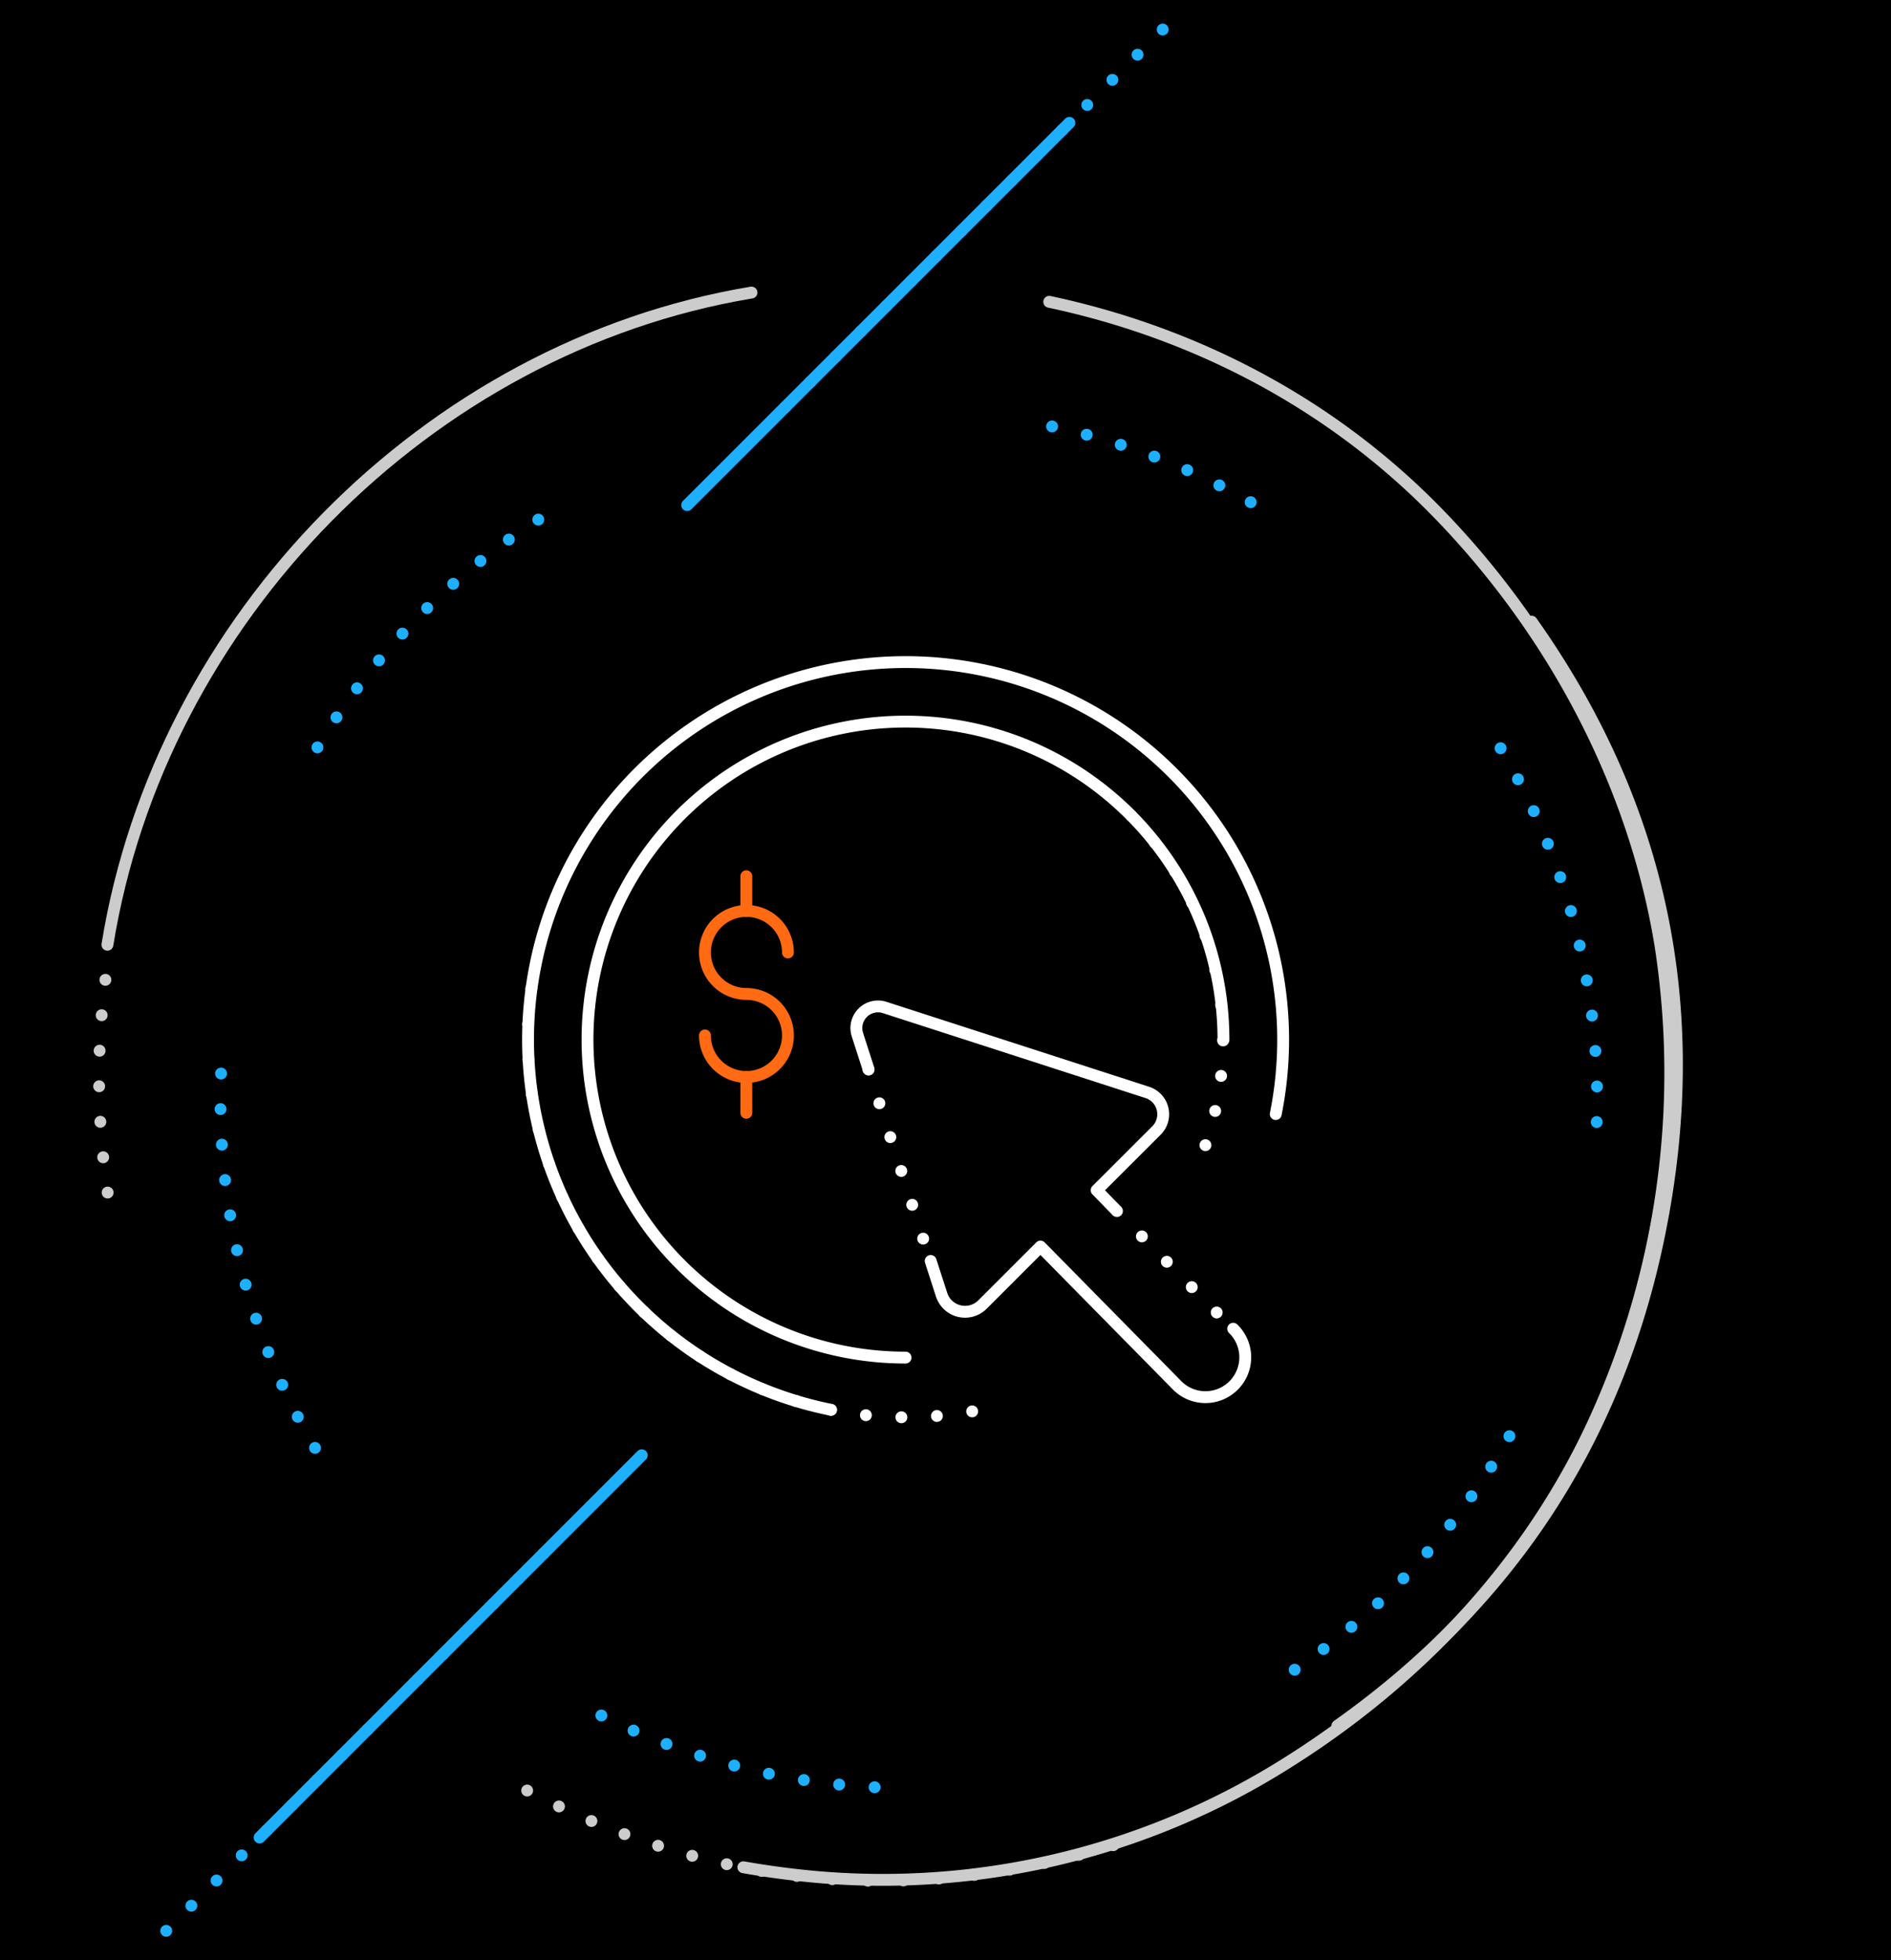
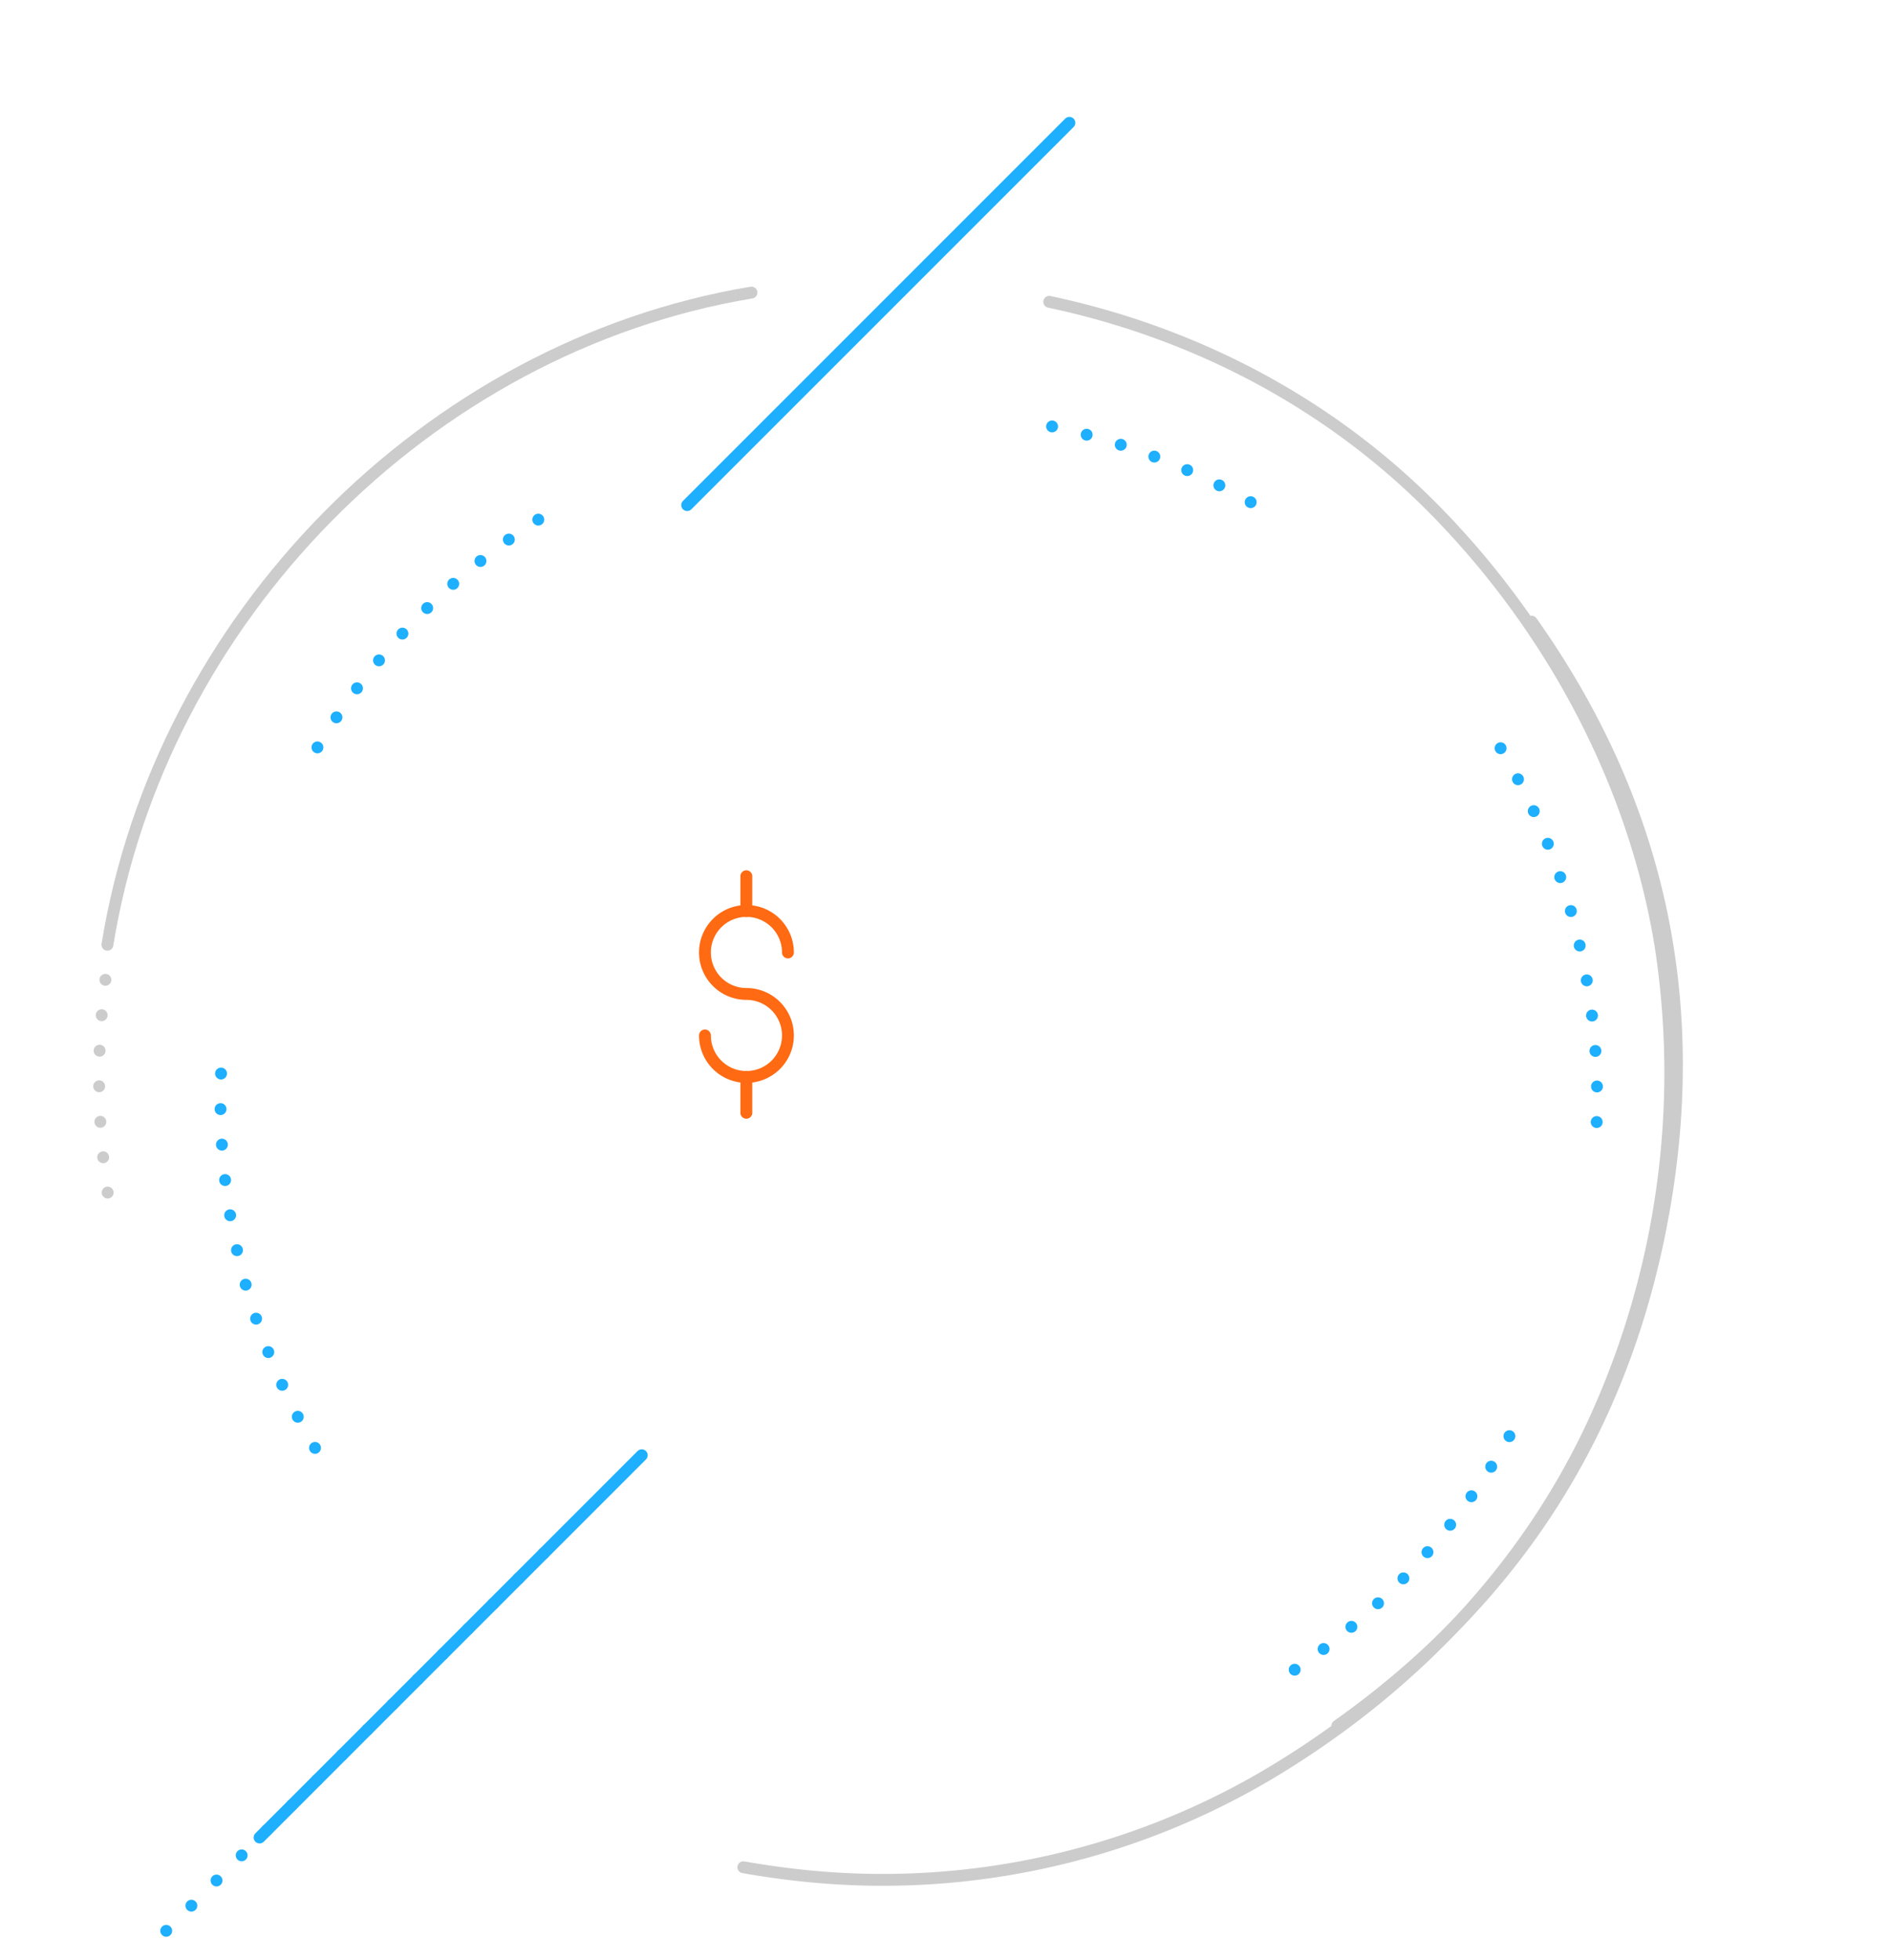
<svg xmlns="http://www.w3.org/2000/svg" width="319" height="330.67" viewBox="0 0 319 330.67">
  <title>ServicePageIcon</title>
-   <rect width="319" height="330.67" />
-   <line x1="196.14" y1="4.98" x2="131.67" y2="69.45" style="fill:none;stroke:#1eafff;stroke-linecap:round;stroke-linejoin:round;stroke-width:2px;stroke-dasharray:0,6" />
  <line x1="180.4" y1="20.72" x2="115.92" y2="85.2" style="fill:none;stroke:#1eafff;stroke-linecap:round;stroke-linejoin:round;stroke-width:2px" />
  <line x1="28.04" y1="325.69" x2="92.52" y2="261.21" style="fill:none;stroke:#1eafff;stroke-linecap:round;stroke-linejoin:round;stroke-width:2px;stroke-dasharray:0,6" />
  <line x1="43.79" y1="309.95" x2="108.26" y2="245.47" style="fill:none;stroke:#1eafff;stroke-linecap:round;stroke-linejoin:round;stroke-width:2px" />
  <path d="M177,50.91c24.8,5.27,47.59,17.25,65.35,35.42,19.43,19.88,33.34,45.78,37.79,73.3a140.94,140.94,0,0,1-11.44,80.61c-11,23.68-29.36,43.15-51.38,57a127.79,127.79,0,0,1-81.22,19.21c-3.58-.36-7.16-.86-10.7-1.48" style="fill:none;stroke:#ccc;stroke-linecap:round;stroke-linejoin:round;stroke-width:2px" />
  <path d="M18.12,159.36C27,104.47,72,58.47,126.77,49.35" style="fill:none;stroke:#ccc;stroke-linecap:round;stroke-linejoin:round;stroke-width:2px" />
-   <path d="M187.8,311.25q-53.13,16-101.49-10.63" style="fill:none;stroke:#ccc;stroke-linecap:round;stroke-linejoin:round;stroke-width:2px;stroke-dasharray:0,6" />
  <path d="M258.37,104.86q32,45.22,22.23,99.73t-55,86.52" style="fill:none;stroke:#ccc;stroke-linecap:round;stroke-linejoin:round;stroke-width:2px" />
  <path d="M18.16,201.16a130.09,130.09,0,0,1-.09-38" style="fill:none;stroke:#ccc;stroke-linecap:round;stroke-linejoin:round;stroke-width:2px;stroke-dasharray:0,6" />
-   <path d="M147.54,301.47a115.79,115.79,0,0,1-49.73-14" style="fill:none;stroke:#1eafff;stroke-linecap:round;stroke-linejoin:round;stroke-width:2px;stroke-dasharray:0,6" />
  <path d="M254.63,242.25a116.71,116.71,0,0,1-38.17,40.69" style="fill:none;stroke:#1eafff;stroke-linecap:round;stroke-linejoin:round;stroke-width:2px;stroke-dasharray:0,6" />
  <path d="M253.14,126.21a115.55,115.55,0,0,1,16.13,65.07" style="fill:none;stroke:#1eafff;stroke-linecap:round;stroke-linejoin:round;stroke-width:2px;stroke-dasharray:0,6" />
  <path d="M177.48,71.93a116,116,0,0,1,34.4,13.3" style="fill:none;stroke:#1eafff;stroke-linecap:round;stroke-linejoin:round;stroke-width:2px;stroke-dasharray:0,6" />
  <path d="M53.55,126.07A116.72,116.72,0,0,1,93.83,85.78" style="fill:none;stroke:#1eafff;stroke-linecap:round;stroke-linejoin:round;stroke-width:2px;stroke-dasharray:0,6" />
  <path d="M53.14,244.23a115.53,115.53,0,0,1-15.79-64.49" style="fill:none;stroke:#1eafff;stroke-linecap:round;stroke-linejoin:round;stroke-width:2px;stroke-dasharray:0,6" />
  <path d="M164,238.07a63.72,63.72,0,0,1-73.49-76.31" style="fill:none;stroke:#fff;stroke-linecap:round;stroke-linejoin:round;stroke-width:2px;stroke-dasharray:0,6" />
  <path d="M190.83,137.59a54.06,54.06,0,0,1,11.67,57.86" style="fill:none;stroke:#fff;stroke-linecap:round;stroke-linejoin:round;stroke-width:2px;stroke-dasharray:0,6" />
  <path d="M140.21,237.81a63.69,63.69,0,1,1,75-49.89" style="fill:none;stroke:#fff;stroke-linecap:round;stroke-linejoin:round;stroke-width:2px" />
  <path d="M152.76,229a53.64,53.64,0,1,1,53.63-53.63" style="fill:none;stroke:#fff;stroke-linecap:round;stroke-linejoin:round;stroke-width:2px" />
  <path d="M157,212.7l1.84,5.69a4.16,4.16,0,0,0,6.9,1.66l9.78-9.78,22.91,23.26a6.72,6.72,0,1,0,9.6-9.4" style="fill:none;stroke:#fff;stroke-linecap:round;stroke-linejoin:round;stroke-width:2px" />
  <path d="M188.29,204.14,185,200.77l10.1-10.09a3.87,3.87,0,0,0-1.55-6.41l-44.31-14.33a3.65,3.65,0,0,0-4.6,4.59l1.89,5.86" style="fill:none;stroke:#fff;stroke-linecap:round;stroke-linejoin:round;stroke-width:2px" />
  <line x1="205.25" y1="221.39" x2="188.29" y2="204.14" style="fill:none;stroke:#fff;stroke-linecap:round;stroke-linejoin:round;stroke-width:2px;stroke-dasharray:0,6" />
  <line x1="146.5" y1="180.39" x2="156.95" y2="212.7" style="fill:none;stroke:#fff;stroke-linecap:round;stroke-linejoin:round;stroke-width:2px;stroke-dasharray:0,6" />
  <path d="M118.92,174.66a7,7,0,1,0,7-7,7,7,0,1,1,7-7" style="fill:none;stroke:#ff6a13;stroke-linecap:round;stroke-linejoin:round;stroke-width:2px" />
  <line x1="125.9" y1="181.65" x2="125.9" y2="187.71" style="fill:none;stroke:#ff6a13;stroke-linecap:round;stroke-linejoin:round;stroke-width:2px" />
  <line x1="125.9" y1="147.8" x2="125.9" y2="153.7" style="fill:none;stroke:#ff6a13;stroke-linecap:round;stroke-linejoin:round;stroke-width:2px" />
</svg>